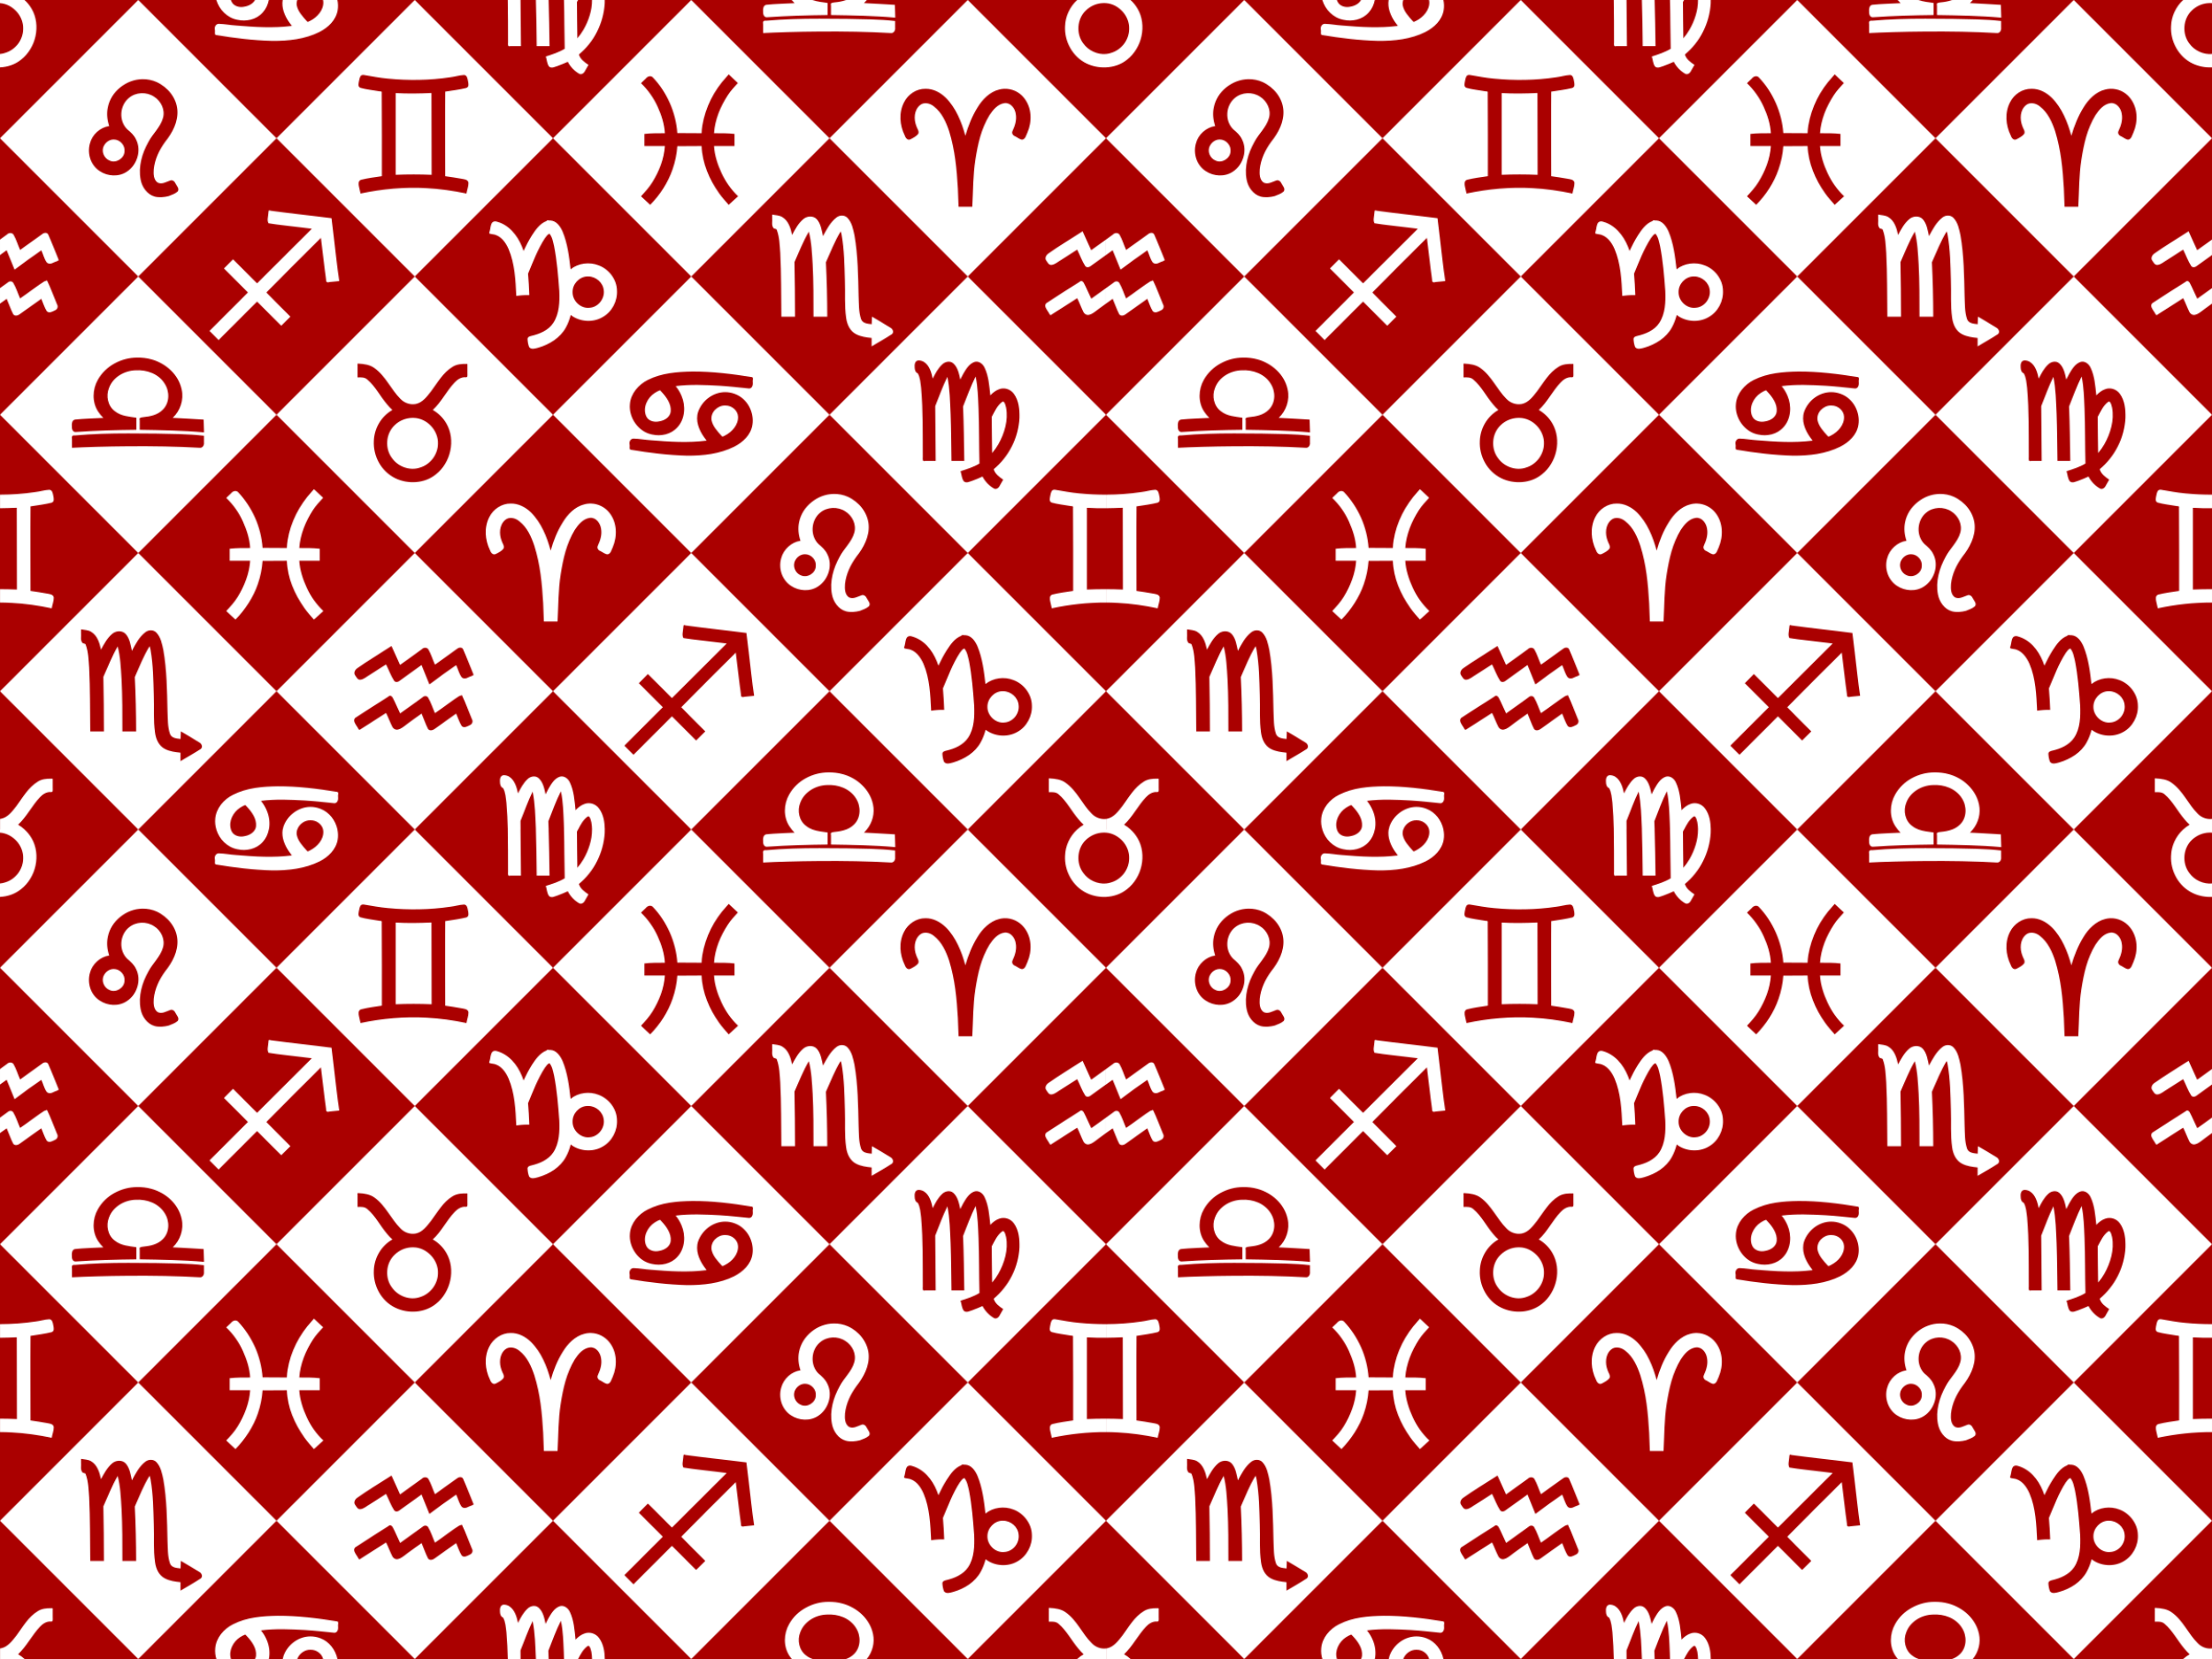
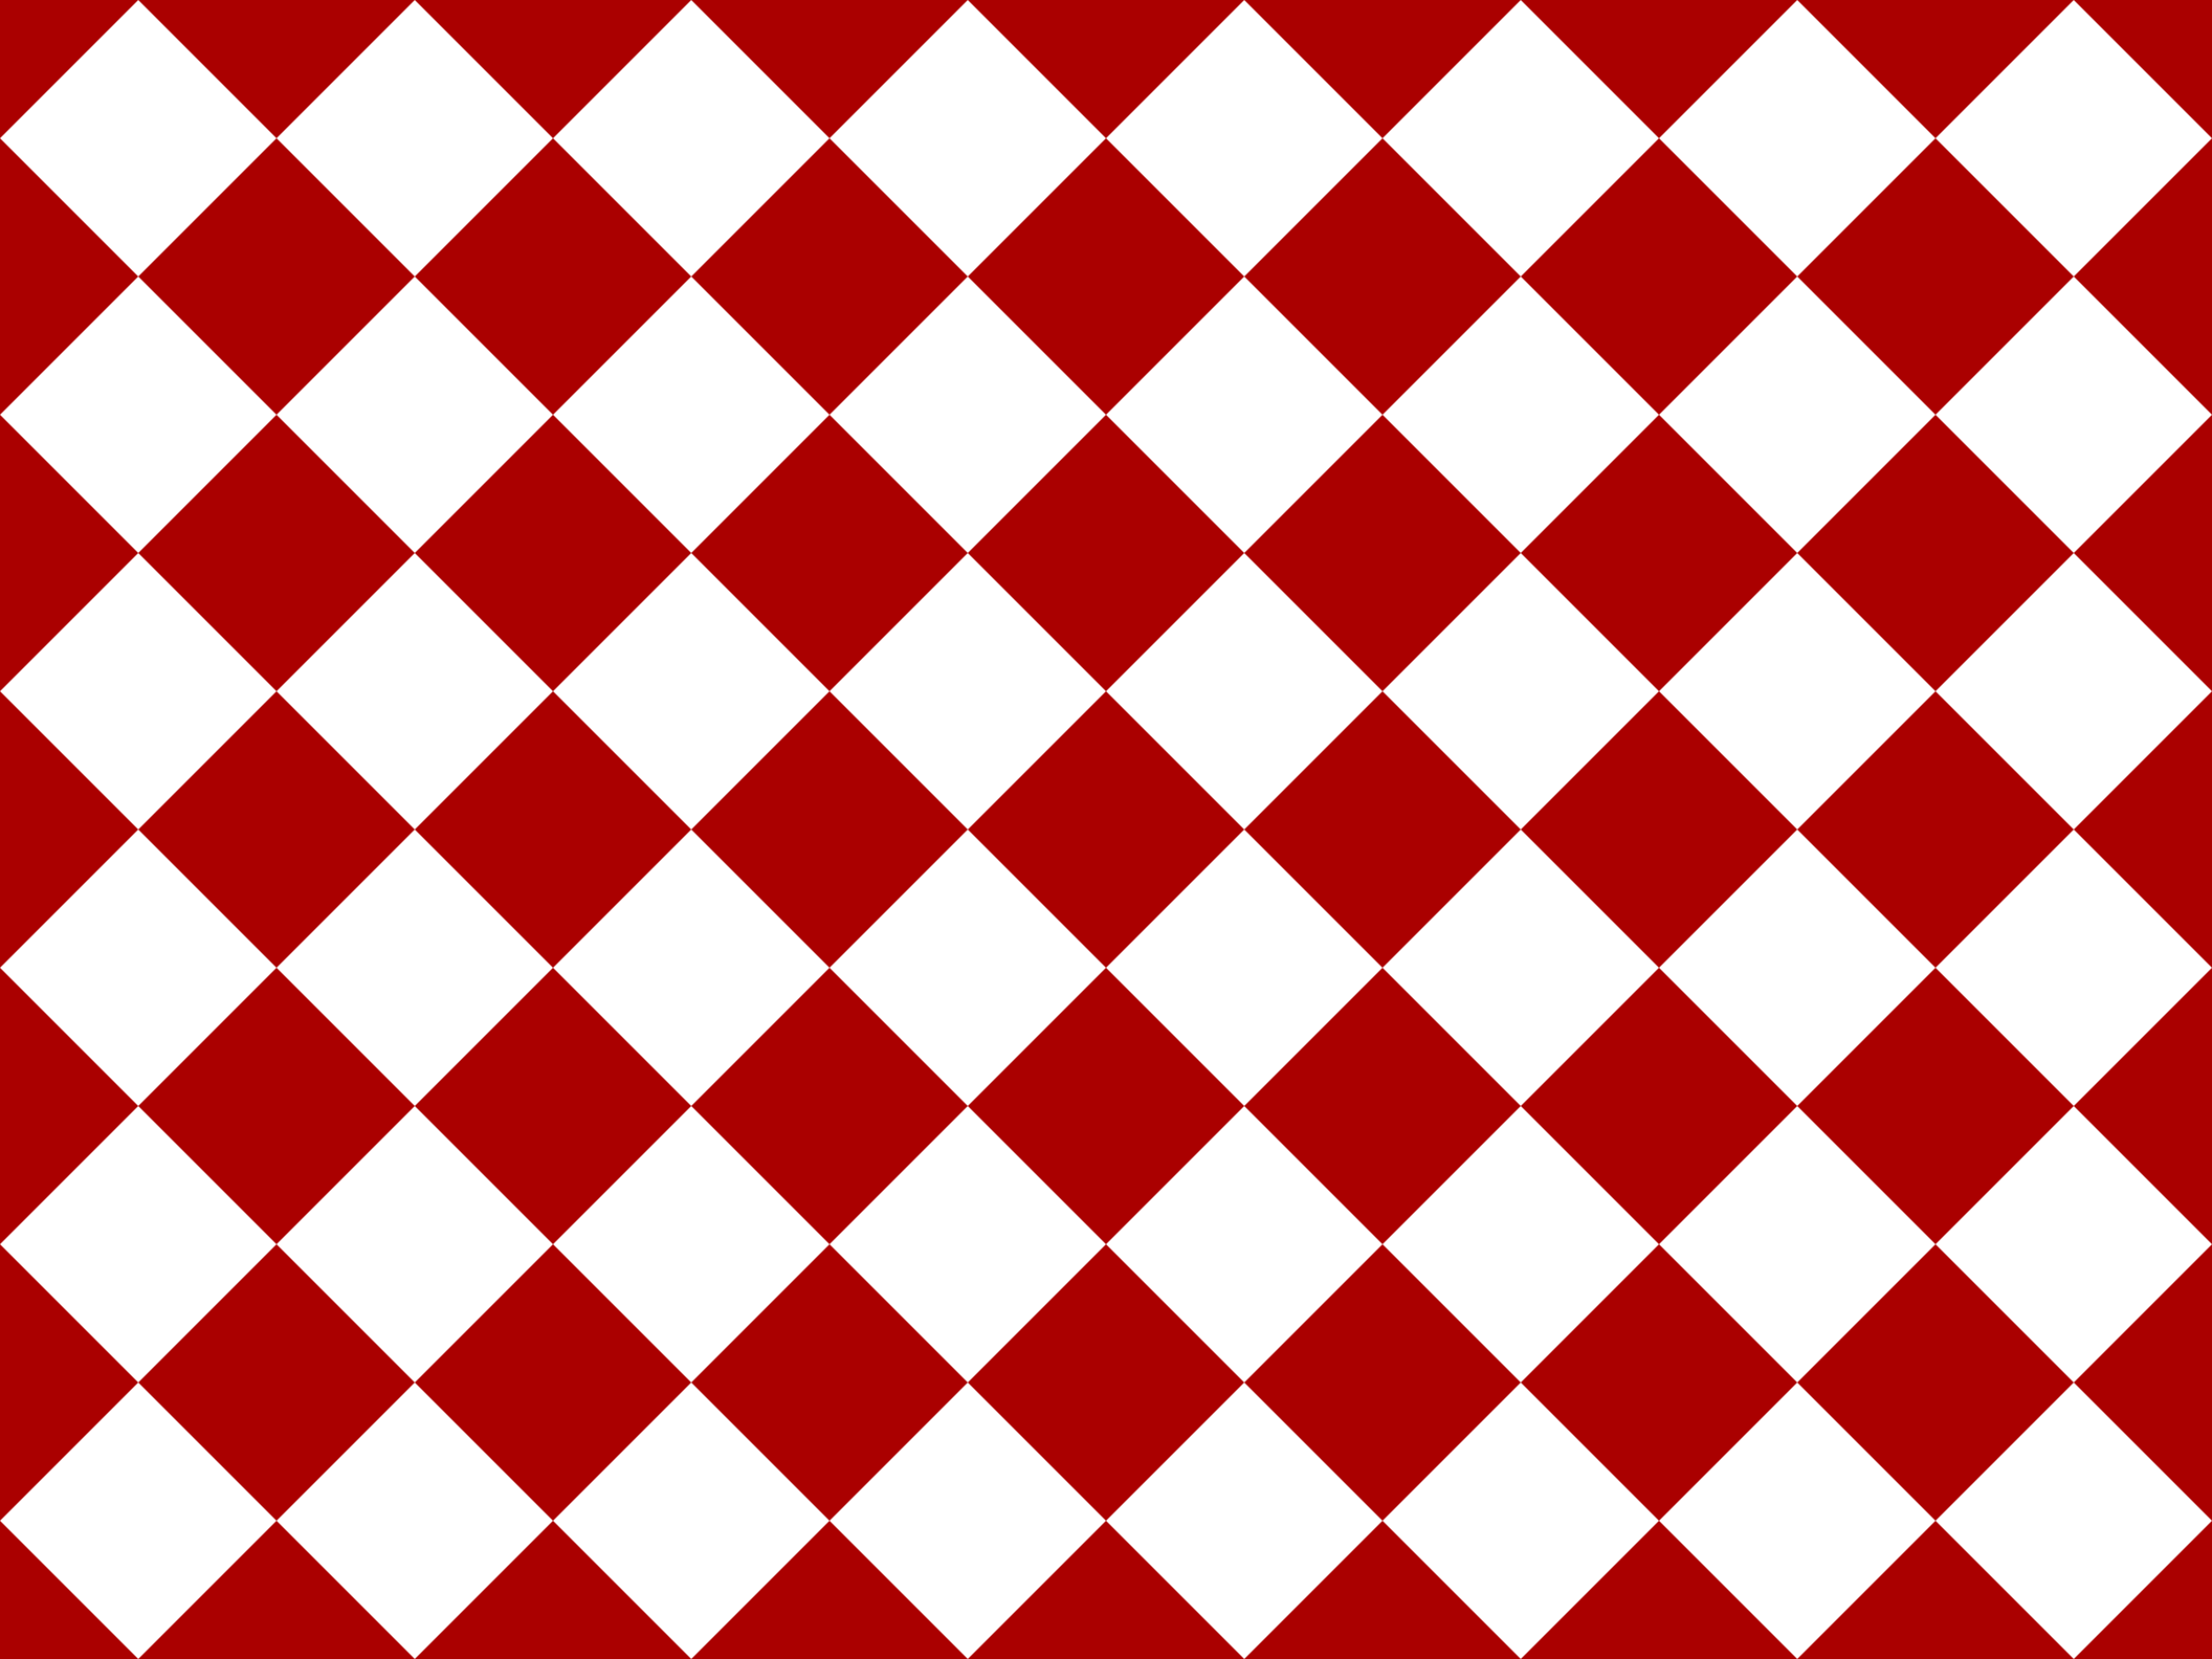
<svg xmlns="http://www.w3.org/2000/svg" width="677.33mm" height="508mm" version="1.1" viewBox="0 0 2400 1800">
  <defs>
    <pattern id="a" width="1200" height="900" patternTransform="translate(-2280.1 43.843)" patternUnits="userSpaceOnUse">
      <g transform="translate(2280.1 -43.843)">
-         <rect x="-2280.1" y="43.844" width="1200" height="900" fill="#fff" />
        <path transform="translate(-2430.1 -406.16)" d="m150 450v150l150-150h-150zm150 0 150 150 150-150h-300zm300 0 150 150 150-150h-300zm300 0 150 150 150-150h-300zm300 0 150 150v-150h-150zm150 150-150 150 150 150v-300zm0 300-150 150 150 150v-300zm0 300-150 150h150v-150zm-150 150-150-150-150 150h300zm-300 0-150-150-150 150h300zm-300 0-150-150-150 150h300zm-300 0-150-150v150h150zm-150-150 150-150-150-150v300zm0-300 150-150-150-150v300zm150-150 150 150 150-150-150-150-150 150zm300 0 150 150 150-150-150-150-150 150zm300 0 150 150 150-150-150-150-150 150zm150 150-150 150 150 150 150-150-150-150zm-150 150-150-150-150 150 150 150 150-150zm-300 0-150-150-150 150 150 150 150-150z" fill="#a00" />
-         <path transform="translate(-2430.1 -406.16)" d="m150 450v3.408c13.915 1.009 25.715 14.073 25.154 28.07-0.082 11.563-8.232 22.421-19.283 25.797-1.914 0.686-3.886 1.093-5.871 1.273v14.568c8.293-0.401 16.434-3.152 22.951-8.459 16.08-12.597 21.695-37.217 11.389-55.115-2.028-3.58-4.664-6.782-7.705-9.543h-26.64zm234.69 0c3.212 10.439 11.807 19.304 22.709 21.396 9.713 2.29 20.857-0.161 27.6-7.828 3.516-3.845 5.69-8.568 6.682-13.568h-15.037c-2.101 4.024-6.832 6.431-11.262 7.174-5.393 1.355-12.167-0.317-14.398-5.922-0.17-0.414-0.315-0.832-0.449-1.252h-15.844zm72.006 0c-1.447 8.561 2.192 17.351 7.143 24.279 0.91 1.306 1.867 2.579 2.863 3.82-20.045 2.594-40.4 1.293-60.52-0.43-6.281-0.4-12.511-1.655-18.836-1.805-3.249 0.029-4.915 3.485-4.252 6.35 0.54 1.704-0.736 5.01 0.947 5.707 20.311 3.455 40.844 5.883 61.449 6.447 17.382 0.087 35.37-1.797 51.104-9.695 9.382-4.71 18.021-12.874 19.768-23.648 0.599-3.66 0.464-7.405-0.297-11.025h-15.598c0.144 0.627 0.253 1.267 0.287 1.93 0.48 9.03-6.497 16.645-14.084 20.555-1.262 0.406-2.902 2.149-3.787 0.449-4.543-5.044-9.44-10.201-10.906-17.072-0.299-2.039-0.075-4.023 0.541-5.861h-15.822zm244.21 0c0.363 15.292 0.216 30.609 0.301 45.953-0.036 2.252-0.655 5.089 2.555 4.094h11.445c-0.15-16.69-0.29-33.37-0.43-50.05h-13.889zm30.521 0c0.575 16.646 0.677 33.358 0.922 50.047h13.861c-0.23-16.69-0.43-33.37-0.99-50.05h-13.793zm30.482 0c0.469 17.592 0.331 35.273 0.791 52.91-6.403 3.903-13.393 6.043-20.512 8.318 1.219 3.609 1.149 7.858 3.543 10.973 2.716 2.544 6.439 0.142 9.375-0.666 3.707-1.276 7.467-3.059 10.934-4.504 2.775 5.49 7.29 10.136 12.629 13.148 3.094 1.244 5.522-1.622 6.588-4.178 1.069-1.877 2.139-3.754 3.209-5.631-4.236-2.828-8.887-6.172-10.344-11.271 16.432-13.541 26.81-34.209 27.984-55.457 0.035-1.202 0.045-2.419 0.031-3.643h-13.834c0.118 11.236-3.664 22.435-9.174 32.141-1.942 3.333-4.174 6.502-6.713 9.408-0.257-13.067-0.297-26.183-0.436-39.283 0.407-0.74 0.808-1.508 1.209-2.266h-15.281zm247.04 0c0.983 1.2 2.041 2.34 3.166 3.408-10.261 0.555-20.571 0.742-30.789 1.801-3.547 0.825-3.545 4.971-3.353 7.869-0.24 2.693 1.317 6.14 4.516 5.602 21.804-1.536 43.556-2.084 65.447-2.344v-13.119c-5.435-0.842-11.172-1.327-16.359-3.217h-22.627zm59.018 0c-3.948 1.485-8.254 2.175-12.412 2.598-2.2 0.373-4.999 0.248-3.975 3.297v10.441c23.318 0.398 46.523 0.688 69.781 2.785-0.152-4.621-0.303-9.242-0.453-13.863-11.107-0.867-22.838-1.214-33.582-1.906 1.126-1.039 2.165-2.165 3.127-3.352h-22.486zm250.71 0c-7.911 7.302-12.813 17.805-13.098 28.621-0.816 16.327 8.262 33.022 23.158 40.162 6.539 3.223 13.964 4.688 21.27 4.334v-14.568c-9.405 0.856-19.126-3.705-24.641-11.422-8.043-10.464-6.889-26.726 2.791-35.789 5.038-4.924 11.969-7.843 19.01-7.998 0.469-0.01 0.938-9e-3 1.408 6e-3 0.48 6e-3 0.956 0.028 1.432 0.062v-3.408h-31.33zm-279.7 20.23c-19.278-4e-3 -38.58 0.501-57.785 2.227-3.045-0.428-3.744 1.239-3.232 3.986v9.393c27.927-1.48 90.621-2.903 138.75 0 3.112 0.26 4.876-2.98 4.494-5.727 0.01-2.44 0-4.88 0-7.32-17.19-2.049-34.541-1.927-51.822-2.359-10.132-0.15-20.267-0.217-30.4-0.199zm-596.57 208.04c-1.551-0.051-0.849 1.96-1.318 3.791-0.209 3.374-1.527 6.985 0.225 10.178 11.637 1.938 23.418 2.954 35.115 4.488 3.966 0.478 7.931 0.957 11.895 1.453-19.825 19.721-39.607 39.486-59.406 59.232-8.696-8.694-17.393-17.388-26.09-26.082-3.282 3.312-6.563 6.622-9.846 9.934 8.681 8.679 17.359 17.36 26.039 26.039-13.905 13.905-27.809 27.81-41.713 41.717 3.283 3.311 6.566 6.622 9.848 9.934 13.92-13.917 27.839-27.836 41.758-41.754 8.741 8.739 17.483 17.479 26.225 26.217 3.312-3.281 6.624-6.561 9.934-9.844-8.688-8.734-17.574-17.463-26.072-26.234 19.589-19.888 39.383-39.657 59.184-59.264 1.953 15.092 3.444 30.288 5.613 45.363-0.211 2.886 1.408 3.3 3.877 2.566 3.47-0.355 6.941-0.708 10.41-1.062-2.443-15.901-3.921-31.939-5.947-47.898-0.822-6.769-1.578-13.547-2.471-20.307-21.912-2.861-43.899-5.051-65.781-8.074-0.64-0.259-1.119-0.381-1.477-0.393zm545.39 4.586v4.232c0.388 3.302-0.922 7.221 1.252 10.086 0.969 1.582 3.488 0.502 3.861 2.6 2.93 7.888 3.003 16.47 3.664 24.77 1.184 23.016 0.911 46.014 1.195 69.061h14.822c0.019-19.744-0.234-39.486-0.609-59.227 4.965-11.107 9.468-22.477 15.568-33.029 3.032 11.636 3.413 23.757 4.184 35.701 0.95 18.775 0.91 37.647 0.896 56.555h14.951c-0.056-19.668-0.461-39.343-1.469-58.986 5.05-11.263 9.453-22.821 15.943-33.371 0.589 0.594 0.829 2.691 1.152 3.91 2.848 16.132 3.02 32.478 3.492 48.801 0.538 13.628-0.59 27.488 1.387 41.084 0.961 6.924 4.143 14.199 10.676 17.506 5.197 2.767 11.152 3.517 16.926 4.123v9.15c7.361-4.476 14.962-8.579 22.144-13.334 2.366-2.196 0.724-5.766-1.807-6.996-6.523-4.183-13.302-7.953-19.934-11.959-0.099 2.739-0.197 5.476-0.295 8.215-4.175-0.476-9.856-0.791-11.522-5.469-2.717-7.942-2.277-16.515-2.693-24.793-0.505-22.078-0.688-44.313-4.484-66.129-1.447-6.667-2.728-14.04-7.697-19.094-3.168-3.224-8.51-3-11.908-0.26-6.668 5.154-10.561 12.928-14.527 20.168-1.427-6.336-2.308-13.425-6.865-18.418-3.933-4.12-10.834-3.482-14.81 0.236-5.286 4.561-8.619 10.877-11.928 16.91-1.435-7.259-3.871-15.413-10.641-19.43-3.296-1.972-7.26-1.928-10.926-2.613zm-243.67 6.16c-0.608 0.014-1.043 0.184-1.029 0.736-7.301 2.65-11.906 9.474-16.018 15.682-3.405 5.389-6.333 11.063-9.062 16.818-4.046-12.64-12.15-24.985-24.736-30.35-2.906-0.967-6.765-3.181-9.332-0.342-1.952 2.817-1.707 6.458-2.727 9.639-1.685 2.907 1.59 2.518 3.561 2.994 8.458 1.11 13.854 8.819 17.006 16.053 6.87 16.013 7.505 33.72 8.375 50.867 4.678-0.702 9.39-1.059 14.121-0.895-0.333-7.77-0.654-15.543-1.379-23.289 5.514-13.068 10.631-26.678 18.234-38.41 1.389-1.827 2.74-4.102 4.924-4.975 3.249 3.689 3.935 8.883 5.109 13.514 3.118 15.903 4.472 32.416 5.65 48.701 0.44 11.731 0.152 24.523-6.576 34.648-5.386 8.092-14.908 11.977-24.014 14.121-1.821 0.448-3.868 1.164-3.889 3.365 0.158 2.91 0.653 5.902 1.715 8.617 2.438 3.223 6.841 1.535 10.033 0.703 12.08-3.489 23.774-10.62 29.895-21.939 2.353-4.233 3.979-8.831 5.227-13.498 9.7 7.455 23.795 8.538 34.414 2.389 10.34-5.617 16.465-17.513 15.773-29.164-0.347-12.003-8.743-22.96-19.896-27.109-9.982-4.01-22.029-2.474-30.457 4.301-1.613-13.876-3.23-28.053-8.695-41.037-2.373-5.441-6.516-11.509-13-11.955-0.716 0.201-2.213-0.209-3.227-0.186zm580.47 11.922-3.539 2.258c-11.083 7.247-22.527 13.965-33.307 21.662-2.543 1.618-4.629 5.107-2.543 7.9 1.466 1.929 2.596 4.891 5.533 4.723 3.959-0.375 6.97-3.494 10.334-5.311 5.863-3.794 11.741-7.571 17.646-11.301 3.003 5.905 5.16 12.304 8.81 17.85 1.911 2.278 4.923 0.948 6.746-0.703 5.251-3.717 10.471-7.535 15.688-11.307v-16.785c-5.327 3.861-10.654 7.721-16.014 11.535-3.132-6.835-6.236-13.681-9.355-20.521zm-1125.3 1.72c-1.423 3e-3 -2.936 0.715-3.992 1.676-7.883 5.55-15.598 11.305-23.473 16.857-2.526-5.426-4.127-11.303-7.096-16.508-1.606-2.507-5.248-2.334-7.144-0.264-2.537 1.829-5.067 3.667-7.6 5.502v16.785c2.411-1.744 4.822-3.48 7.234-5.188 2.91 7.003 5.708 14.053 8.564 21.078 9.493-7.23 19.197-14.179 29.016-20.959 2.028 4.24 3.067 9.016 5.773 12.896 1.932 2.379 5.258 1.66 7.578 0.33 1.699-0.974 4.663-1.417 5.576-2.721-3.832-9.332-7.395-18.794-11.541-27.986-0.738-1.075-1.79-1.502-2.897-1.5zm587.99 47.305c0.285-6e-3 0.571-3e-3 0.859 8e-3 8.379-0.104 16.229 6.657 16.939 15.088 1.142 9.072-6.121 18.279-15.348 18.824-9.563 1.193-18.586-7.337-18.533-16.846-0.172-8.792 7.236-16.894 16.082-17.074zm-586.28 4.303-3.023 1.066c-6.81 4.25-13.124 9.332-19.734 13.912-2.142 1.53-4.292 3.052-6.461 4.545-2.539-5.654-4.314-11.712-7.494-17.049-1.494-2.077-4.395-1.782-6.055-0.086-2.757 1.973-5.504 3.959-8.252 5.943v16.785c2.418-1.731 4.848-3.447 7.289-5.144 2.44 5.527 4.265 11.373 7.061 16.719 2.105 2.722 5.729 1.1 7.893-0.646 7.587-5.254 14.932-10.85 22.543-16.07 1.995 4.473 3.4 9.277 6.014 13.441 2.579 2.716 6.253 0.295 8.941-0.992 2.542-1.017 3.631-4.1 2.135-6.436-3.62-8.659-6.705-17.566-10.855-25.988zm1122.1 0.592c-0.595 0.017-1.231 0.321-1.92 1-12.074 7.614-24.121 15.284-36.045 23.131-2.635 2.887 0.289 6.424 1.885 8.988 1.333 1.328 2.037 5.502 4.18 3.152 9.195-5.836 18.304-11.809 27.531-17.594 2.583 5.051 4.405 10.465 7.039 15.477 4.781 6.669 12.09-0.869 16.48-3.996 2.559-1.902 5.138-3.776 7.731-5.633v-16.785c-5.306 3.831-10.609 7.665-15.941 11.461-2.868-5.709-5.199-11.693-8.248-17.305-0.823-1.156-1.7-1.925-2.691-1.897zm-832.44 225.87c-0.831 0.926-1.663 1.853-2.494 2.779-13.48 14.573-22.84 33.085-26.158 52.684-0.435 2.766-0.715 5.557-0.805 8.355-8.78-0.05-17.56-0.101-26.34-0.15-1.55-22.468-11.176-44.314-26.73-60.592-2.29-2.114-5.677-0.876-7.363 1.353-1.766 1.701-3.549 3.385-5.32 5.08 7.699 7.301 13.829 16.14 18.184 25.805 4.078 8.993 7.214 18.6 7.766 28.518-7.403-0.011-14.822-0.071-22.189 0.766v13.086h22.191c-0.892 13.994-6.246 27.314-13.559 39.23-3.424 5.634-7.884 10.514-12.385 15.293 3.325 3.11 6.653 6.218 9.979 9.328 10.658-10.963 19.329-23.994 24.279-38.518 2.823-8.113 4.566-16.601 5.148-25.172 8.777-0.05 17.553-0.101 26.33-0.15 0.704 18.52 8.396 36.201 18.969 51.188 3.154 4.473 6.784 8.578 10.445 12.637 3.411-3.107 6.822-6.214 10.232-9.322-7.532-7.155-13.636-15.73-17.979-25.164-4.289-9.233-7.526-19.132-8.145-29.35h22.178v-13.086c-7.366-0.834-14.783-0.778-22.184-0.766 0.993-14.772 6.862-28.913 14.9-41.211 3.144-4.829 7.083-9.053 10.973-13.277-3.308-3.115-6.615-6.23-9.924-9.344zm803.39 0.609c-3.247-0.225-3.881 3.396-4.369 5.883-0.469 2.635-1.923 6.562 1.254 8.021 6.424 1.83 13.145 2.5 19.719 3.666 1.328 0.534 4.252-0.373 3.537 1.959 0.305 30.021 0.104 60.187 0.164 90.264-7.622 1.127-15.316 2.098-22.785 4.002-3.248 1.247-2.602 5.188-1.973 7.875 0.476 2.333 1.044 4.645 1.57 6.967 19.308-4.086 39.139-6.302 58.84-6.211v-14.516c-6.905-0.022-13.811 0.11-20.707 0.406v-88.688c6.894 0.414 13.801 0.525 20.707 0.457v-14.748c-9.706 0.026-19.417-0.447-29.037-1.389-8.773-0.76-17.564-2.46-26.309-3.922-0.204-5e-3 -0.407-0.049-0.611-0.027zm-1090.7 0.059c-5.044 0.279-9.929 1.904-14.957 2.445-12.629 1.888-25.485 2.8-38.35 2.834v14.748c6.043-0.059 12.086-0.254 18.119-0.519 0.028 14.792 0.055 29.584 0.084 44.377 0.028 14.795 0.058 29.592 0.086 44.387-6.091-0.263-12.19-0.401-18.289-0.42v14.516c4.26 0.02 8.515 0.142 12.756 0.383 14.656 0.77 28.882 2.833 43.312 5.828 0.622-3.903 2.319-7.717 2.211-11.695-0.6-3.682-4.907-3.738-7.773-4.352-5.796-1.059-11.618-1.972-17.455-2.769 0.019-30.58-0.293-61.162 0.025-91.74 7.651-1.216 15.391-2.163 22.908-4.039 3.204-1.117 2.281-4.944 1.758-7.492-0.469-2.619-1.027-6.433-4.436-6.49zm851.31 4.504c-17.594 0.155-34.378 13.441-37.699 30.873-1.358 6.631-0.623 13.64 1.564 19.965-9.914 1.462-18.38 9.208-20.914 18.871-3.242 10.873 0.862 23.74 10.543 29.963 8.633 5.855 20.81 6.616 29.566 0.596 11.157-7.215 16.036-23.04 9.854-35.012-2.101-4.489-5.843-7.823-9.57-10.939-9.27-9.05-8.18-25.845 1.834-33.92 7.517-6.421 19.12-6.886 27.295-1.436 7.671 4.666 12.294 14.354 9.717 23.18-2.75 10.041-11.152 17.021-15.865 26.061-6.805 12.238-11.071 26.728-8.369 40.75 1.508 8.161 6.965 16.059 15.232 18.4 4.931 1.297 10.232 0.728 15.125-0.498 3.386-1.414 7.125-2.544 9.879-5.043 2.132-2.981-1.069-5.921-2.34-8.523-0.983-2.289-3.281-4.356-5.906-3.307-4.284 1.502-8.989 4.564-13.555 2.205-4.519-3.148-4.584-9.415-4.24-14.387 1.129-10.925 6.123-21.153 12.406-29.801 7.759-9.743 14.266-21.736 13.252-34.576-1.051-13.3-10.657-24.901-22.564-30.326-4.773-2.134-10.019-3.183-15.244-3.096zm-263.47 10.389c-0.508-0.013-1.017-0.011-1.525 8e-3 -1.877 0.068-3.75 0.35-5.58 0.861-10.284 2.583-18.092 10.653-23.434 19.461-5.916 9.516-10.197 19.994-13.209 30.768-4.119-15.01-10.104-30.264-21.357-41.406-5.853-5.724-13.649-9.826-21.994-9.68-9.726-0.102-18.826 6.032-23.15 14.613-5.897 11.138-4.831 24.909 0.664 35.984 0.833 2.618 3.157 5.722 6.25 4.219 2.997-1.54 6.292-3.108 8.383-5.824 1.494-2.974-1.288-5.802-2.033-8.623-2.828-7.375-2.534-17.062 3.869-22.516 4.489-3.849 11.093-2.157 15.258 1.318 8.599 6.631 13.177 17.01 16.51 26.963 6.365 20.204 8.268 41.249 9.477 62.207 0.344 6.51 0.521 13.145 0.752 19.713h14.859c0.956-17.061 0.726-34.082 3.367-50.99 2.579-16.769 6.347-33.886 15.34-48.504 3.857-5.848 9.046-12.05 16.424-13.012 6.562-0.618 11.18 5.766 12.035 11.646 1.263 6.432-0.795 12.876-3.51 18.646-1.141 2.344 0.407 4.862 2.709 5.686 2.577 1.204 4.947 3.372 7.793 3.672 3.628-0.583 4.246-4.821 5.652-7.576 5.181-12.055 4.844-27.259-3.689-37.734-4.732-6.057-12.237-9.709-19.859-9.9zm232.38 55.059c6.651 0.014 12.317 6.336 11.543 12.963-0.293 7.58-9.104 13.088-16.043 9.967-6.306-2.352-9.713-10.544-6.125-16.455 2.064-3.824 6.205-6.601 10.625-6.475zm25.289 236.64c-17.043 0.059-34.349 8.917-42.66 24.102-5.984 10.441-6.42 24.182 0.266 34.414 0.766 1.221 1.614 2.387 2.527 3.502h22.627c-2.405-0.876-4.692-2.052-6.775-3.709-7.856-5.621-10.154-16.719-6.523-25.426 4.378-11.71 16.747-18.797 28.906-19.125 11.965-0.77 25.014 3.902 31.463 14.498 5.556 8.52 5.478 20.998-2.084 28.326-2.45 2.52-5.407 4.236-8.596 5.436h22.486c6.105-7.53 8.807-17.758 6.674-27.291-3.343-16.205-17.323-28.682-32.98-32.82-4.983-1.371-10.165-1.984-15.33-1.906zm-351.87 3.088c-0.271-0.01-0.542 9e-4 -0.812 0.018-3.664 0.471-4 4.846-3.709 7.769 0.064 2.459 0.873 5.265 3.375 6.213 2.724 4.852 2.881 10.58 3.602 15.844 0.835 9.685 1.268 19.38 1.498 29.086h13.889c-0.026-3.112-0.051-6.224-0.076-9.336 4.188-10.677 8.103-21.491 13.139-31.809 2.737 13.228 2.896 26.82 3.545 40.268 0.01 0.292 0.015 0.585 0.025 0.877h13.793c-0.101-2.978-0.209-5.955-0.336-8.932 4.372-10.982 8.292-22.038 13.662-32.557 2.437 11.488 2.583 23.004 3.154 34.73 0.083 2.251 0.149 4.504 0.209 6.758h15.281c2.744-5.184 5.494-10.612 10.332-14.074 0.305-0.158 0.629-0.32 0.977-0.346 2.118 1.375 2.449 4.411 3.084 6.701 0.464 2.563 0.694 5.142 0.721 7.719h13.834c-0.087-7.987-1.375-16.272-6.197-22.787-3.486-4.865-10.165-7.123-15.811-4.939-3.767 1.297-6.976 3.829-9.68 6.701-1.095-10.186-1.747-20.82-6.266-30.189-1.873-4.104-6.44-7.646-11.109-6.006-5.853 2.151-9.125 7.982-12.123 13.068-1.095 1.968-2.107 3.983-3.072 6.018-1.334-6.186-2.594-13.159-7.537-17.594-3.558-3.161-9.048-1.966-12.168 1.211-4.547 4.228-7.438 9.867-10.168 15.356-1.46-6.69-3.495-14.3-9.645-18.203-1.63-0.966-3.514-1.528-5.41-1.565zm591.44 3.379c-1.127 0.165-0.107 3.046-0.461 4.012v11.041c3.635-0.122 7.677-0.366 10.557 2.305 8.938 7.546 14.13 18.351 21.644 27.154 1.725 2.076 3.554 4.074 5.584 5.857-2.554 1.448-4.904 3.204-7.047 5.182h31.33v-11.475c-5.732 0.715-11.588-1.519-15.535-5.734-10.435-10.285-16.081-24.904-28.291-33.476-4.962-3.603-11.199-4.446-17.156-4.756-0.259-0.101-0.464-0.133-0.625-0.109zm-1083.3 0.397c-4.83-0.064-9.773 0.482-13.955 3.08-10.415 6.273-16.459 17.3-23.527 26.775-4.407 5.6-9.146 12.165-16.566 13.672-0.337 0.063-0.675 0.11-1.014 0.152v11.475h26.635c-2.182-1.981-4.567-3.742-7.113-5.221 9.433-8.65 14.974-20.554 23.721-29.791 2.971-3.174 6.871-5.792 11.385-5.697 3.306 0.658 2.446-2.391 2.496-4.629v-9.756c-0.683-0.03-1.371-0.051-2.061-0.06zm246 8.238c-16.391 0.265-33.413 1.659-48.26 9.197-9.995 5.013-18.452 14.628-19.357 26.123-0.377 3.909 0.089 7.853 1.24 11.596h15.844c-2.829-8.846 2.258-18.75 9.805-23.629 1.791-1.202 3.728-2.178 5.74-2.951l1.728 1.797c5.34 5.693 10.611 12.972 9.914 21.174-0.124 1.323-0.51 2.522-1.078 3.609h15.037c1.348-6.8 0.498-14.112-2.238-20.441-1.585-3.832-3.763-7.41-6.356-10.643 15.878-2.038 31.873-1.25 47.842-0.375 10.703 0.631 21.212 1.91 31.861 2.957 3.422-0.087 4.293-3.949 3.998-6.715-0.529-1.725 1.178-5.364-1.08-5.609-21.372-3.464-42.951-6.214-64.641-6.09zm35.418 22.369c-12.83 0.097-24.812 9.28-28.986 21.275-0.36 1.084-0.618 2.176-0.803 3.272h15.822c1.925-5.744 7.748-10.048 13.979-10.01 0.265 0 0.532 0.01 0.799 0.027 5.969-0.034 11.827 4.138 13.172 9.982h15.598c-2.088-9.934-8.93-18.915-18.572-22.533-3.495-1.371-7.254-2.061-11.008-2.014z" fill="#fff" />
-         <path transform="translate(-2430.1 -406.16)" d="m940.66 530.72c-0.831 0.926-1.663 1.853-2.494 2.779-13.48 14.573-22.84 33.085-26.158 52.684-0.435 2.766-0.715 5.557-0.805 8.355-8.78-0.05-17.56-0.101-26.34-0.15-1.55-22.468-11.176-44.314-26.73-60.592-2.29-2.114-5.677-0.876-7.363 1.353-1.766 1.701-3.549 3.385-5.32 5.08 7.699 7.301 13.829 16.14 18.184 25.805 4.078 8.993 7.214 18.6 7.766 28.518-7.403-0.011-14.822-0.071-22.189 0.766v13.086h22.191c-0.892 13.994-6.246 27.314-13.559 39.23-3.424 5.634-7.884 10.514-12.385 15.293 3.325 3.11 6.653 6.218 9.979 9.328 10.658-10.963 19.329-23.993 24.279-38.518 2.823-8.113 4.566-16.601 5.148-25.172 8.777-0.05 17.553-0.1 26.33-0.15 0.704 18.52 8.396 36.201 18.969 51.188 3.154 4.473 6.784 8.578 10.445 12.637 3.411-3.107 6.822-6.214 10.232-9.322-7.532-7.155-13.636-15.73-17.979-25.164-4.289-9.233-7.526-19.132-8.145-29.35h22.178v-13.086c-7.366-0.834-14.783-0.778-22.184-0.766 0.993-14.772 6.862-28.913 14.9-41.211 3.144-4.829 7.083-9.053 10.973-13.277-3.308-3.115-6.615-6.23-9.924-9.344zm-396.61 0.609c-3.247-0.225-3.881 3.396-4.369 5.883-0.469 2.635-1.923 6.562 1.254 8.021 6.424 1.83 13.145 2.5 19.719 3.666 1.328 0.534 4.252-0.373 3.537 1.959 0.305 30.021 0.104 60.187 0.164 90.264-7.622 1.127-15.316 2.098-22.785 4.002-3.248 1.247-2.602 5.188-1.973 7.875 0.476 2.333 1.044 4.645 1.57 6.967 23.483-4.97 47.742-7.182 71.596-5.828 14.656 0.77 28.882 2.833 43.312 5.828 0.622-3.903 2.319-7.717 2.211-11.695-0.6-3.682-4.907-3.738-7.773-4.352-5.796-1.059-11.618-1.972-17.455-2.769 0.019-30.58-0.293-61.162 0.025-91.74 7.651-1.216 15.391-2.163 22.908-4.039 3.204-1.117 2.281-4.944 1.758-7.492-0.469-2.619-1.027-6.433-4.436-6.49-5.044 0.279-9.929 1.904-14.957 2.445-22.157 3.312-45.015 3.636-67.387 1.445-8.773-0.76-17.564-2.46-26.309-3.922-0.204-5e-3 -0.407-0.049-0.611-0.027zm-239.43 4.562c-17.594 0.155-34.378 13.441-37.699 30.873-1.358 6.631-0.623 13.64 1.564 19.965-9.914 1.462-18.38 9.208-20.914 18.871-3.242 10.873 0.862 23.74 10.543 29.963 8.633 5.855 20.81 6.616 29.566 0.596 11.157-7.214 16.036-23.04 9.854-35.012-2.101-4.489-5.843-7.823-9.57-10.939-9.27-9.05-8.18-25.845 1.834-33.92 7.517-6.421 19.12-6.886 27.295-1.435 7.671 4.666 12.294 14.353 9.717 23.18-2.75 10.041-11.153 17.021-15.865 26.061-6.805 12.238-11.071 26.729-8.369 40.75 1.508 8.161 6.965 16.059 15.232 18.4 4.931 1.297 10.232 0.728 15.125-0.498 3.386-1.414 7.125-2.544 9.879-5.043 2.132-2.981-1.069-5.921-2.34-8.523-0.982-2.289-3.281-4.356-5.906-3.307-4.284 1.502-8.989 4.564-13.555 2.205-4.519-3.148-4.584-9.415-4.24-14.387 1.129-10.925 6.123-21.153 12.406-29.801 7.759-9.743 14.266-21.736 13.252-34.576-1.051-13.3-10.657-24.901-22.564-30.326-4.773-2.134-10.019-3.183-15.244-3.096zm935.01 10.396c-1.877 0.068-3.75 0.35-5.58 0.861-10.284 2.583-18.092 10.653-23.434 19.461-5.916 9.516-10.197 19.994-13.209 30.768-4.119-15.01-10.104-30.264-21.357-41.406-5.853-5.724-13.649-9.826-21.994-9.68-9.726-0.102-18.826 6.032-23.15 14.613-5.897 11.138-4.831 24.909 0.664 35.984 0.833 2.618 3.157 5.722 6.25 4.219 2.997-1.54 6.292-3.108 8.383-5.824 1.494-2.974-1.288-5.802-2.033-8.623-2.828-7.375-2.534-17.062 3.869-22.516 4.489-3.849 11.093-2.157 15.258 1.318 8.599 6.631 13.177 17.01 16.51 26.963 6.365 20.204 8.268 41.249 9.477 62.207 0.344 6.51 0.521 13.145 0.752 19.713h14.859c0.956-17.061 0.726-34.082 3.367-50.99 2.579-16.769 6.347-33.886 15.34-48.504 3.857-5.848 9.046-12.05 16.424-13.012 6.562-0.618 11.18 5.766 12.035 11.646 1.263 6.432-0.795 12.876-3.51 18.646-1.141 2.344 0.407 4.862 2.709 5.686 2.577 1.204 4.947 3.372 7.793 3.672 3.628-0.583 4.246-4.821 5.652-7.576 5.181-12.055 4.844-27.259-3.689-37.734-5.048-6.461-13.25-10.186-21.385-9.893zm-621.5 4.607c0.028 14.792 0.055 29.585 0.084 44.377 0.028 14.795 0.058 29.591 0.086 44.387-12.988-0.56-26.008-0.572-38.996-0.014v-88.688c12.926 0.776 25.897 0.506 38.826-0.062zm-344.59 50.443c6.651 0.013 12.317 6.336 11.543 12.963-0.293 7.58-9.104 13.088-16.043 9.967-6.306-2.352-9.713-10.544-6.125-16.455 2.064-3.824 6.205-6.601 10.625-6.475zm25.289 236.64c-17.043 0.059-34.349 8.917-42.66 24.102-5.984 10.441-6.42 24.182 0.266 34.414 1.59 2.536 3.524 4.851 5.693 6.91-10.261 0.555-20.571 0.742-30.789 1.801-3.547 0.825-3.545 4.971-3.353 7.869-0.24 2.693 1.317 6.14 4.516 5.602 21.804-1.536 43.556-2.084 65.447-2.344v-13.119c-7.954-1.232-16.557-1.695-23.135-6.926-7.856-5.621-10.154-16.719-6.523-25.426 4.378-11.71 16.747-18.797 28.906-19.125 11.965-0.77 25.014 3.902 31.463 14.498 5.556 8.52 5.478 20.998-2.084 28.326-5.483 5.641-13.491 7.27-21.008 8.033-2.2 0.373-4.999 0.248-3.975 3.297v10.441c23.318 0.398 46.523 0.688 69.781 2.785-0.152-4.621-0.303-9.242-0.453-13.863-11.107-0.867-22.838-1.214-33.582-1.906 8.272-7.633 12.271-19.607 9.801-30.643-3.343-16.205-17.323-28.682-32.98-32.82-4.983-1.371-10.165-1.984-15.33-1.906zm848.13 3.088c-0.271-5e-3 -0.542 9.4e-4 -0.812 0.018-3.664 0.471-4 4.846-3.709 7.769 0.064 2.459 0.873 5.265 3.375 6.213 2.724 4.852 2.881 10.579 3.602 15.844 2.15 24.944 1.661 49.957 1.799 75.039-0.036 2.252-0.655 5.089 2.555 4.094h11.445c-0.162-19.794-0.326-39.589-0.488-59.383 4.188-10.677 8.103-21.491 13.139-31.809 2.737 13.228 2.896 26.82 3.545 40.268 0.602 16.935 0.698 33.942 0.947 50.924h13.861c-0.27-19.662-0.49-39.33-1.326-58.979 4.372-10.981 8.292-22.038 13.662-32.557 2.437 11.488 2.583 23.004 3.154 34.73 0.727 19.818 0.482 39.77 1 59.668-6.403 3.903-13.394 6.043-20.512 8.318 1.219 3.609 1.149 7.858 3.543 10.973 2.716 2.544 6.439 0.142 9.375-0.666 3.707-1.276 7.467-3.059 10.934-4.504 2.775 5.49 7.29 10.136 12.629 13.148 3.094 1.244 5.522-1.622 6.588-4.178 1.069-1.877 2.139-3.754 3.209-5.631-4.236-2.828-8.887-6.172-10.344-11.271 16.432-13.541 26.81-34.209 27.984-55.457 0.263-9.05-0.605-18.917-6.166-26.43-3.486-4.865-10.165-7.123-15.81-4.939-3.767 1.297-6.976 3.829-9.68 6.701-1.095-10.185-1.747-20.82-6.266-30.189-1.873-4.104-6.44-7.646-11.109-6.006-5.853 2.151-9.125 7.982-12.123 13.068-1.095 1.968-2.106 3.983-3.072 6.018-1.334-6.186-2.594-13.159-7.537-17.594-3.558-3.161-9.048-1.966-12.168 1.211-4.547 4.228-7.438 9.867-10.168 15.355-1.46-6.69-3.495-14.301-9.645-18.203-1.63-0.966-3.514-1.528-5.41-1.565zm-608.56 3.379c-1.127 0.165-0.107 3.046-0.461 4.012v11.041c3.635-0.122 7.677-0.366 10.557 2.305 8.938 7.545 14.13 18.351 21.645 27.154 1.725 2.076 3.554 4.074 5.584 5.857-11.987 6.795-19.783 20.058-20.145 33.803-0.816 16.327 8.262 33.022 23.158 40.162 13.962 6.881 31.963 5.857 44.221-4.125 16.08-12.597 21.695-37.217 11.389-55.115-3.483-6.149-8.724-11.223-14.818-14.764 9.433-8.65 14.974-20.554 23.721-29.791 2.971-3.174 6.871-5.792 11.385-5.697 3.306 0.658 2.446-2.391 2.496-4.629v-9.756c-5.463-0.239-11.236 0.051-16.016 3.019-10.415 6.273-16.459 17.3-23.527 26.775-4.407 5.6-9.146 12.165-16.566 13.672-6.047 1.13-12.368-1.118-16.549-5.582-10.435-10.285-16.081-24.904-28.291-33.477-4.962-3.603-11.199-4.446-17.156-4.756-0.259-0.101-0.464-0.133-0.625-0.109zm362.67 8.635c-16.391 0.265-33.413 1.659-48.26 9.197-9.995 5.012-18.452 14.628-19.357 26.123-1.428 14.812 9.138 30.15 23.949 32.992 9.713 2.29 20.857-0.161 27.6-7.828 8.297-9.073 9.191-23.027 4.443-34.01-1.585-3.832-3.763-7.41-6.356-10.643 15.878-2.038 31.873-1.25 47.842-0.375 10.703 0.631 21.212 1.91 31.861 2.957 3.422-0.087 4.293-3.949 3.998-6.715-0.529-1.725 1.178-5.364-1.08-5.609-21.372-3.464-42.951-6.214-64.641-6.09zm-34.988 20.336 1.728 1.797c5.34 5.693 10.611 12.972 9.914 21.174-0.582 6.222-6.713 9.84-12.34 10.783-5.393 1.355-12.167-0.317-14.398-5.922-3.763-9.147 1.451-19.77 9.355-24.881 1.791-1.202 3.728-2.178 5.74-2.951zm70.406 2.033c-12.83 0.097-24.812 9.279-28.986 21.275-3.175 9.551 0.756 19.736 6.34 27.551 0.91 1.306 1.867 2.579 2.863 3.82-20.045 2.594-40.4 1.293-60.52-0.43-6.281-0.4-12.511-1.655-18.836-1.805-3.249 0.029-4.915 3.485-4.252 6.35 0.54 1.704-0.736 5.01 0.947 5.707 20.311 3.455 40.844 5.883 61.449 6.447 17.382 0.087 35.37-1.797 51.104-9.695 9.382-4.71 18.021-12.874 19.768-23.648 2.243-13.702-5.713-28.622-18.869-33.559-3.495-1.371-7.254-2.061-11.008-2.014zm302.02 10.127c2.118 1.375 2.449 4.41 3.084 6.701 2.486 13.74-1.679 27.928-8.453 39.859-1.942 3.333-4.174 6.502-6.713 9.408-0.257-13.067-0.297-26.183-0.436-39.283 3.195-5.801 5.996-12.371 11.541-16.34 0.305-0.158 0.629-0.32 0.977-0.346zm-302 4.41c0.265 0 0.532 0.01 0.799 0.027 6.61-0.038 13.103 5.074 13.459 11.912 0.48 9.03-6.497 16.645-14.084 20.555-1.262 0.406-2.902 2.149-3.787 0.449-4.543-5.044-9.44-10.201-10.906-17.072-1.235-8.409 6.295-15.922 14.52-15.871zm-339.33 13.35c0.469-0.01 0.938-9e-3 1.408 6e-3 14.528 0.179 27.166 13.658 26.586 28.133-0.082 11.563-8.232 22.421-19.283 25.797-10.983 3.937-23.834-0.803-30.512-10.148-8.043-10.464-6.889-26.726 2.791-35.789 5.038-4.924 11.969-7.843 19.01-7.998zm-308.1 16.89c-19.278-4e-3 -38.58 0.501-57.785 2.227-3.045-0.428-3.744 1.239-3.232 3.986v9.393c27.927-1.48 90.621-2.903 138.75 0 3.112 0.26 4.876-2.98 4.494-5.727 0.01-2.44 0-4.88 0-7.32-17.19-2.049-34.541-1.927-51.822-2.359-10.132-0.15-20.267-0.217-30.4-0.199h-4e-3zm603.47 208.04c-1.551-0.051-0.849 1.96-1.318 3.791-0.209 3.374-1.527 6.985 0.225 10.178 11.637 1.938 23.418 2.954 35.115 4.488 3.966 0.478 7.931 0.957 11.895 1.453-19.825 19.721-39.607 39.486-59.406 59.232-8.696-8.694-17.393-17.388-26.09-26.082-3.282 3.312-6.563 6.622-9.846 9.934 8.681 8.679 17.359 17.36 26.039 26.039-13.905 13.906-27.809 27.81-41.713 41.717 3.283 3.311 6.566 6.622 9.848 9.934 13.92-13.917 27.839-27.836 41.758-41.754 8.741 8.739 17.483 17.479 26.225 26.217 3.312-3.281 6.624-6.561 9.934-9.844-8.688-8.734-17.574-17.463-26.072-26.234 19.589-19.888 39.383-39.657 59.184-59.264 1.953 15.092 3.444 30.288 5.613 45.363-0.211 2.886 1.408 3.3 3.877 2.567 3.47-0.355 6.941-0.708 10.41-1.062-2.443-15.901-3.921-31.939-5.947-47.898-0.822-6.769-1.578-13.546-2.471-20.307-21.912-2.861-43.899-5.051-65.781-8.074-0.64-0.259-1.119-0.381-1.477-0.393zm-654.61 4.586v4.232c0.388 3.302-0.922 7.221 1.252 10.086 0.969 1.582 3.488 0.502 3.861 2.6 2.93 7.888 3.003 16.47 3.664 24.77 1.184 23.016 0.911 46.014 1.195 69.061h14.822c0.019-19.744-0.235-39.486-0.609-59.227 4.965-11.107 9.468-22.476 15.568-33.029 3.032 11.636 3.413 23.757 4.184 35.701 0.95 18.775 0.91 37.647 0.896 56.555h14.951c-0.056-19.668-0.461-39.343-1.469-58.986 5.05-11.263 9.453-22.821 15.943-33.371 0.589 0.594 0.829 2.691 1.152 3.91 2.848 16.132 3.02 32.478 3.492 48.801 0.538 13.628-0.59 27.488 1.387 41.084 0.961 6.924 4.143 14.198 10.676 17.506 5.197 2.767 11.152 3.517 16.926 4.123v9.15c7.361-4.476 14.962-8.579 22.145-13.334 2.366-2.196 0.723-5.766-1.807-6.996-6.523-4.183-13.302-7.953-19.934-11.959-0.099 2.739-0.197 5.476-0.295 8.215-4.175-0.476-9.856-0.791-11.521-5.469-2.717-7.942-2.277-16.515-2.693-24.793-0.505-22.078-0.688-44.313-4.484-66.129-1.447-6.667-2.728-14.04-7.697-19.094-3.168-3.224-8.51-3-11.908-0.26-6.668 5.154-10.561 12.928-14.527 20.168-1.427-6.336-2.308-13.425-6.865-18.418-3.933-4.12-10.834-3.482-14.811 0.236-5.286 4.561-8.619 10.877-11.928 16.91-1.435-7.259-3.871-15.413-10.641-19.43-3.296-1.972-7.26-1.928-10.926-2.613zm956.33 6.16c-0.608 0.014-1.043 0.184-1.029 0.736-7.301 2.65-11.906 9.474-16.018 15.682-3.405 5.389-6.333 11.063-9.062 16.818-4.046-12.64-12.15-24.984-24.736-30.35-2.906-0.967-6.765-3.181-9.332-0.342-1.952 2.817-1.707 6.458-2.727 9.639-1.685 2.907 1.59 2.518 3.561 2.994 8.458 1.11 13.854 8.819 17.006 16.053 6.87 16.013 7.505 33.72 8.375 50.867 4.678-0.702 9.39-1.059 14.121-0.894-0.333-7.77-0.654-15.543-1.379-23.289 5.514-13.068 10.631-26.678 18.234-38.41 1.389-1.827 2.74-4.102 4.924-4.975 3.249 3.689 3.935 8.883 5.109 13.514 3.118 15.903 4.472 32.416 5.65 48.701 0.44 11.731 0.152 24.523-6.576 34.648-5.386 8.092-14.908 11.977-24.014 14.121-1.821 0.448-3.868 1.164-3.889 3.365 0.158 2.91 0.653 5.902 1.715 8.617 2.438 3.223 6.841 1.535 10.033 0.703 12.08-3.489 23.774-10.62 29.894-21.94 2.353-4.233 3.979-8.831 5.227-13.498 9.7 7.455 23.795 8.538 34.414 2.389 10.34-5.617 16.465-17.513 15.773-29.164-0.347-12.003-8.743-22.96-19.896-27.109-9.982-4.01-22.029-2.474-30.457 4.301-1.613-13.876-3.23-28.053-8.695-41.037-2.373-5.441-6.516-11.509-13-11.955-0.716 0.201-2.213-0.209-3.227-0.185zm-619.53 11.922-3.539 2.258c-11.083 7.246-22.527 13.965-33.307 21.662-2.543 1.618-4.629 5.107-2.543 7.9 1.466 1.928 2.596 4.891 5.533 4.723 3.959-0.374 6.97-3.494 10.334-5.311 5.863-3.795 11.741-7.571 17.646-11.301 3.003 5.905 5.16 12.304 8.811 17.85 1.911 2.278 4.923 0.948 6.746-0.703 7.678-5.435 15.29-11.094 22.922-16.494 2.91 7.003 5.708 14.053 8.564 21.078 9.493-7.23 19.197-14.179 29.016-20.959 2.028 4.24 3.067 9.016 5.773 12.896 1.932 2.379 5.258 1.66 7.578 0.33 1.699-0.974 4.663-1.417 5.576-2.721-3.832-9.332-7.395-18.794-11.541-27.986-1.688-2.457-5.012-1.533-6.889 0.176-7.883 5.55-15.598 11.306-23.473 16.857-2.526-5.426-4.127-11.304-7.096-16.508-1.606-2.507-5.248-2.334-7.144-0.264-7.874 5.675-15.705 11.41-23.613 17.037-3.132-6.835-6.236-13.681-9.355-20.522zm662.67 49.027c0.285-0.01 0.571 0 0.859 0.01 8.379-0.104 16.229 6.657 16.94 15.088 1.142 9.072-6.121 18.279-15.348 18.824-9.563 1.193-18.586-7.337-18.533-16.846-0.172-8.792 7.236-16.894 16.082-17.074zm-586.28 4.303-3.023 1.066c-6.81 4.25-13.124 9.332-19.734 13.912-2.142 1.53-4.292 3.052-6.461 4.545-2.539-5.654-4.314-11.712-7.494-17.049-1.494-2.077-4.395-1.782-6.055-0.086-8.079 5.782-16.1 11.643-24.193 17.404-2.868-5.709-5.199-11.693-8.248-17.305-1.317-1.849-2.773-2.708-4.611-0.896-12.074 7.614-24.121 15.284-36.045 23.131-2.635 2.887 0.289 6.424 1.885 8.988 1.333 1.328 2.038 5.502 4.18 3.152 9.195-5.836 18.304-11.809 27.531-17.594 2.583 5.05 4.405 10.465 7.039 15.476 4.781 6.669 12.09-0.869 16.48-3.996 4.946-3.676 9.96-7.259 15.02-10.777 2.44 5.527 4.265 11.373 7.061 16.719 2.105 2.722 5.729 1.1 7.893-0.646 7.587-5.254 14.932-10.85 22.543-16.07 1.995 4.473 3.4 9.277 6.014 13.441 2.579 2.717 6.253 0.295 8.941-0.992 2.542-1.017 3.631-4.1 2.135-6.436-3.62-8.659-6.705-17.566-10.855-25.988z" fill="#a00" />
      </g>
    </pattern>
  </defs>
  <g transform="translate(2280.1 856.16)">
    <rect x="-2280.1" y="-856.16" width="2400" height="1800" fill="url(#a)" />
  </g>
</svg>